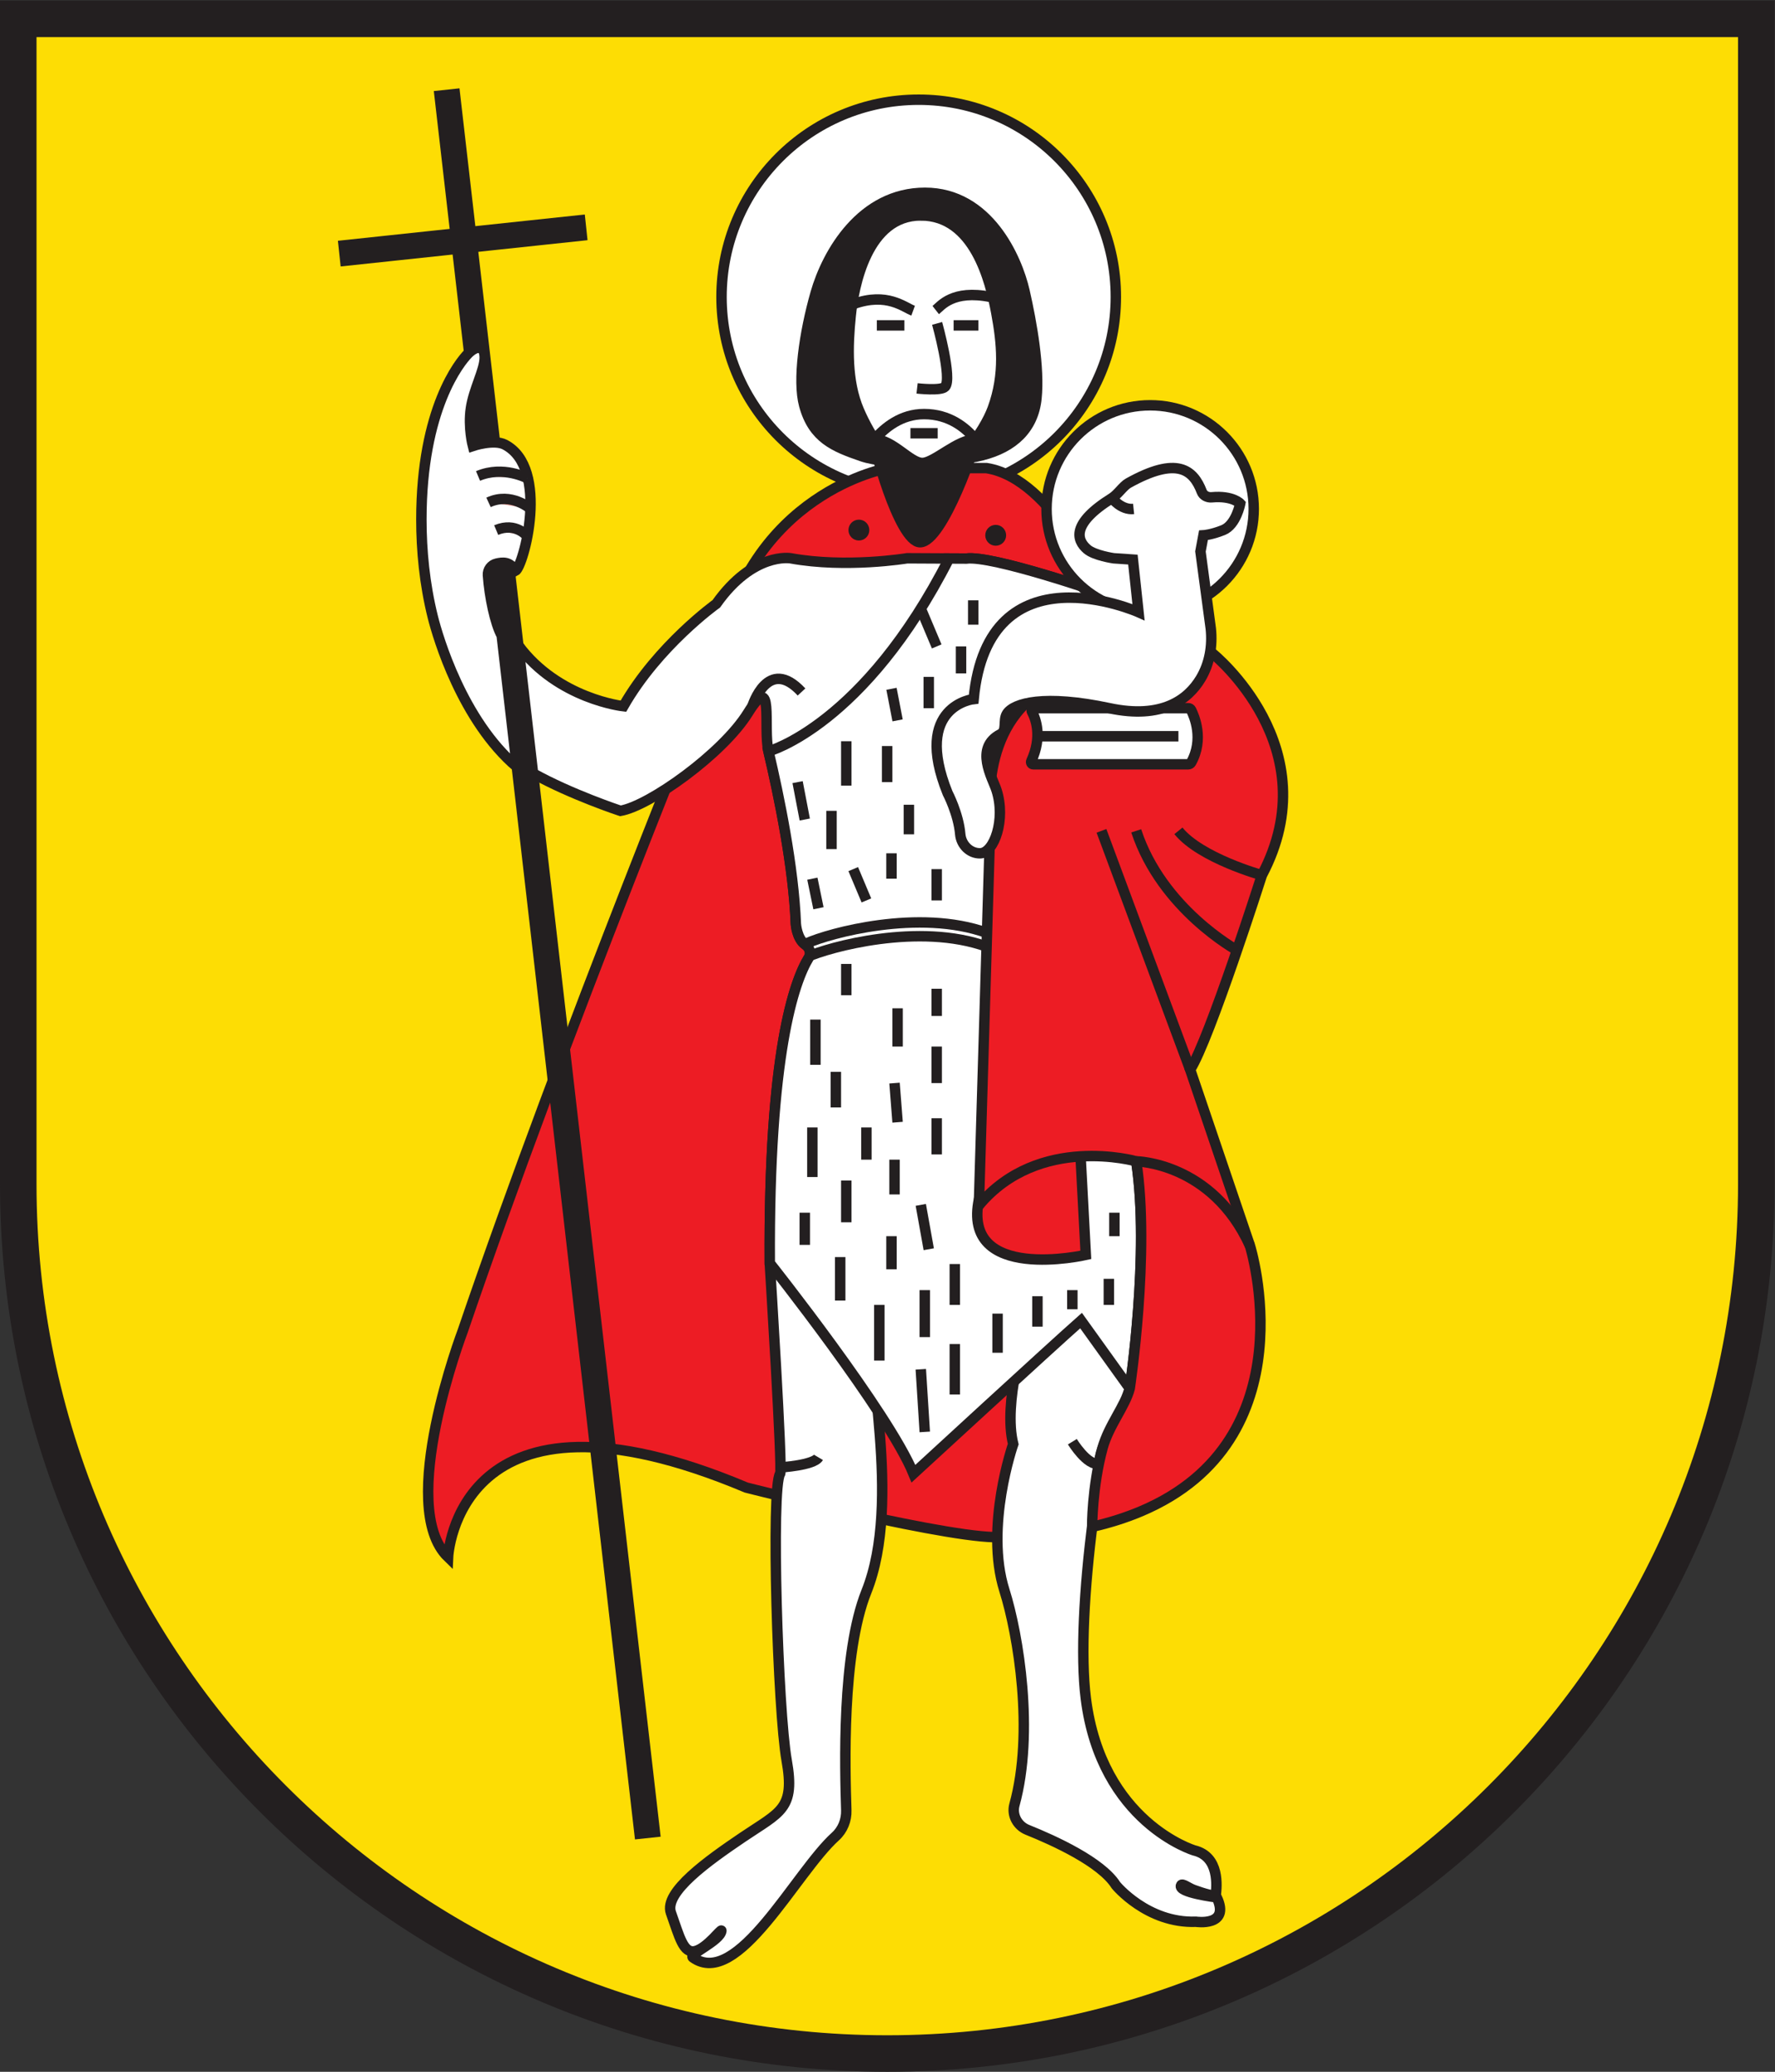
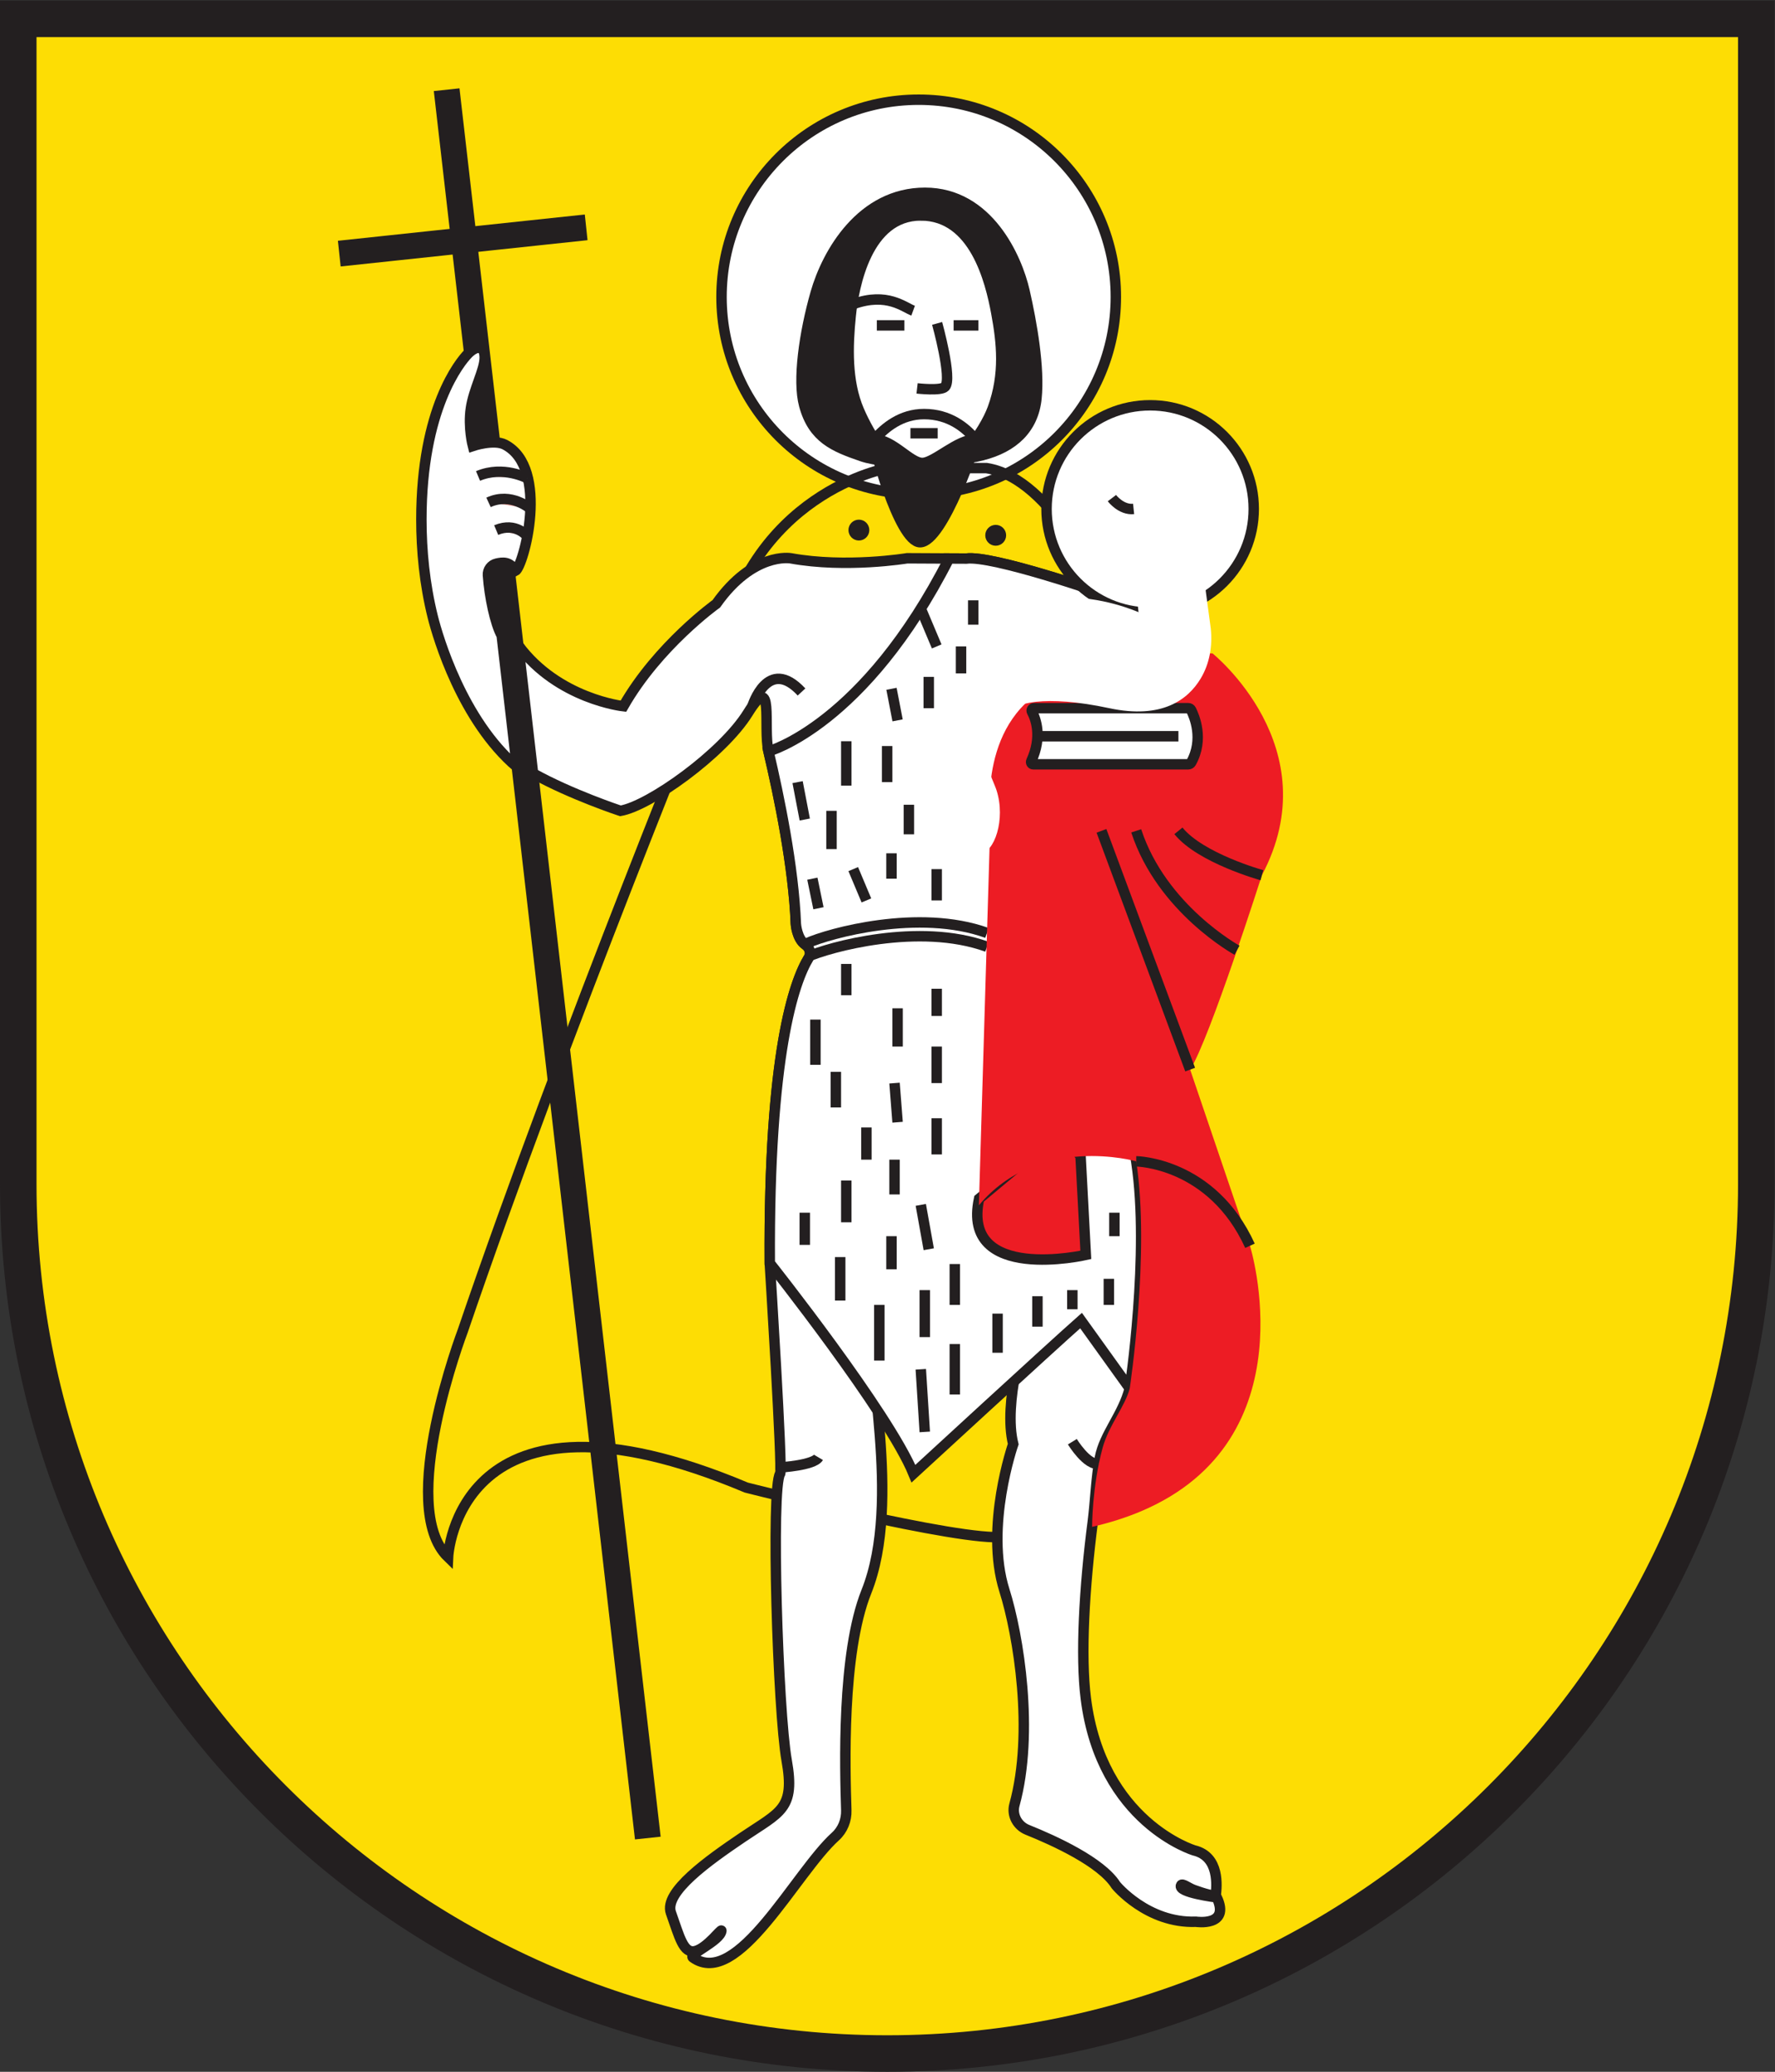
<svg xmlns="http://www.w3.org/2000/svg" viewBox="0 0 226.773 264.573" height="264.573" width="226.773" xml:space="preserve" id="svg2" version="1.1">
  <rect x="0" y="0" width="226.773" height="264.573" fill="#333333" stroke="none" />
  <defs id="defs6" />
  <g transform="matrix(1.333,0,0,-1.333,0,264.573)" id="g10">
    <g transform="scale(0.1)" id="g12">
      <path id="path14" style="fill:#fddd04;fill-opacity:1;fill-rule:evenodd;stroke:none" d="M 850.391,17.5 C 391.137,17.5 17.5,391.129 17.5,850.391 V 1966.75 H 1683.29 V 850.391 C 1683.29,391.129 1309.66,17.5 850.391,17.5" />
      <path id="path16" style="fill:#231f20;fill-opacity:1;fill-rule:nonzero;stroke:none" d="M 1700.79,1984.25 H 0 V 850.391 C 0,380.73 380.734,0 850.395,0 1320.05,0 1700.79,380.73 1700.79,850.391 V 1984.25 Z m -35,-35 V 850.391 C 1665.79,400.781 1300,35 850.395,35 400.785,35 35,400.781 35,850.391 V 1949.25 h 1630.79" />
      <path id="path18" style="fill:#ffffff;fill-opacity:1;fill-rule:nonzero;stroke:none" d="m 1069.46,1700.31 c 0,-104.36 -84.601,-188.97 -188.964,-188.97 -104.363,0 -188.969,84.61 -188.969,188.97 0,104.36 84.606,188.97 188.969,188.97 104.363,0 188.964,-84.61 188.964,-188.97" />
      <path id="path20" style="fill:none;stroke:#231f20;stroke-width:10;stroke-linecap:butt;stroke-linejoin:miter;stroke-miterlimit:10;stroke-dasharray:none;stroke-opacity:1" d="m 1069.46,1700.31 c 0,-104.36 -84.601,-188.97 -188.964,-188.97 -104.363,0 -188.969,84.61 -188.969,188.97 0,104.36 84.606,188.97 188.969,188.97 104.363,0 188.964,-84.61 188.964,-188.97 z" />
-       <path id="path22" style="fill:#ed1c24;fill-opacity:1;fill-rule:nonzero;stroke:none" d="m 851.105,1536.34 c 0,0 -134.402,-22.58 -163.332,-183.33 0,0 -148.636,-362.799 -244.285,-643.33 0,0 -64.047,-168.34 -14.047,-216.668 0,0 8.364,183.328 285.848,66.668 0,0 206.797,-52.571 247.141,-47.121 40.34,5.453 0,0 0,0 l 40.34,5.453 52.92,898.678 c 0,0 -45.81,109.65 -110.194,119.65 h -94.391" />
      <path id="path24" style="fill:none;stroke:#231f20;stroke-width:10;stroke-linecap:butt;stroke-linejoin:miter;stroke-miterlimit:10;stroke-dasharray:none;stroke-opacity:1" d="m 851.105,1536.34 c 0,0 -134.402,-22.58 -163.332,-183.33 0,0 -148.636,-362.799 -244.285,-643.33 0,0 -64.047,-168.34 -14.047,-216.668 0,0 8.364,183.328 285.848,66.668 0,0 206.797,-52.571 247.141,-47.121 40.34,5.453 0,0 0,0 l 40.34,5.453 52.92,898.678 c 0,0 -45.81,109.65 -110.194,119.65 z" />
      <path id="path26" style="fill:none;stroke:#231f20;stroke-width:10;stroke-linecap:butt;stroke-linejoin:miter;stroke-miterlimit:10;stroke-dasharray:none;stroke-opacity:1" d="m 828.191,1476.97 c 0,-2.76 -2.242,-5 -5,-5 -2.761,0 -5,2.24 -5,5 0,2.76 2.239,5 5,5 2.758,0 5,-2.24 5,-5 z" />
      <path id="path28" style="fill:none;stroke:#231f20;stroke-width:10;stroke-linecap:butt;stroke-linejoin:miter;stroke-miterlimit:10;stroke-dasharray:none;stroke-opacity:1" d="m 959.316,1471.97 c 0,-2.76 -2.238,-5 -5,-5 -2.761,0 -5,2.24 -5,5 0,2.76 2.239,5 5,5 2.762,0 5,-2.24 5,-5 z" />
      <path id="path30" style="fill:#231f20;fill-opacity:1;fill-rule:nonzero;stroke:none" d="m 557.613,1759.13 -226.687,-24.11 -1.563,14.66 226.688,24.12 1.562,-14.67" />
      <path id="path32" style="fill:none;stroke:#231f20;stroke-width:10;stroke-linecap:butt;stroke-linejoin:miter;stroke-miterlimit:10;stroke-dasharray:none;stroke-opacity:1" d="m 557.613,1759.13 -226.687,-24.11 -1.563,14.66 226.688,24.12 z" />
      <path id="path34" style="fill:#231f20;fill-opacity:1;fill-rule:nonzero;stroke:none" d="M 612.984,228.109 421.32,1893.12 l 14.664,1.56 191.664,-1665.008 -14.664,-1.563" />
      <path id="path36" style="fill:none;stroke:#231f20;stroke-width:10;stroke-linecap:butt;stroke-linejoin:miter;stroke-miterlimit:10;stroke-dasharray:none;stroke-opacity:1" d="M 612.984,228.109 421.32,1893.12 l 14.664,1.56 191.664,-1665.008 z" />
      <path id="path38" style="fill:#ffffff;fill-opacity:1;fill-rule:nonzero;stroke:none" d="m 496.789,1366.48 c 38.137,-51.47 100.688,-58.25 100.688,-58.25 33.336,58.33 89.05,98.11 89.05,98.11 35.422,50 71.246,43.62 71.246,43.62 53.332,-9.71 111.668,0 111.668,0 l 40.219,-0.2 16.445,-0.08 c 25,3.33 129.585,-32.99 129.585,-32.99 l 23.75,-505.35 c 30,-80.781 3.33,-256.66 3.33,-256.66 -6.48,-25.301 -24.28,-43.758 -28.59,-66.371 -3.66,-19.219 -4.45,-42.957 -6.7,-60.34 -8.35,-64.27 -11.97,-129.43 -6.79,-170.41 15,-118.719 103.84,-145.477 103.84,-145.477 24.77,-5.891 21.58,-34.832 20.71,-42.66 -0.21,-1.91 -11.41,1.238 -21.06,4.789 -5.29,1.949 -10.94,6.578 -12.12,4.59 -4.16,-6.981 34.14,-11.719 34.14,-11.719 13.33,-28.332 -20,-23.332 -20,-23.332 -46.67,-1.668 -76.67,35 -76.67,35 -14,22.172 -59.03,42.699 -84.788,53.031 -9.543,3.821 -15.199,14.078 -12.476,24 19.078,69.449 3.898,162.66 -9.586,205.348 -19.246,60.93 8.425,140.211 8.425,140.211 -10,40 11.668,106.672 11.668,106.672 L 839.441,706.34 c -12.613,-18.211 26.047,-158.762 -9.05,-246.328 -23.875,-59.582 -20.512,-169.91 -19.286,-209.461 0.297,-9.531 -3.398,-18.789 -10.48,-25.18 C 762.551,191.07 706.883,78.879 664.117,109.52 c -4.367,3.128 26.113,15.98 27.285,25.531 0.34,2.758 -13.5,-16.531 -24.988,-19.403 -11.488,-2.878 -15.133,13.614 -23.363,36.641 -7.086,19.832 36.211,50.359 68.765,72.383 36.114,24.43 50.504,26.808 42.129,73.726 -8.379,46.911 -15.238,261.313 -6.242,274.614 2.574,3.797 -9.93,201.668 -9.93,201.668 -1.199,201.211 23.426,269.87 37.375,292.59 2.625,4.27 0.977,9.59 -3.16,12.42 -8.32,5.7 -9.215,19.99 -9.215,19.99 -2.101,54.67 -16.144,122.61 -26.226,165.32 -5.445,23.07 6.012,78.19 -19.688,36.78 -24.273,-39.11 -94.605,-89.19 -122.254,-93.77 0,0 -47.554,15.72 -83.71,35.91 l -14.106,122.56" />
      <path id="path40" style="fill:none;stroke:#231f20;stroke-width:10;stroke-linecap:butt;stroke-linejoin:miter;stroke-miterlimit:10;stroke-dasharray:none;stroke-opacity:1" d="m 496.789,1366.48 c 38.137,-51.47 100.688,-58.25 100.688,-58.25 33.336,58.33 89.05,98.11 89.05,98.11 35.422,50 71.246,43.62 71.246,43.62 53.332,-9.71 111.668,0 111.668,0 l 40.219,-0.2 16.445,-0.08 c 25,3.33 129.585,-32.99 129.585,-32.99 l 23.75,-505.35 c 30,-80.781 3.33,-256.66 3.33,-256.66 -6.48,-25.301 -24.28,-43.758 -28.59,-66.371 -3.66,-19.219 -4.45,-42.957 -6.7,-60.34 -8.35,-64.27 -11.97,-129.43 -6.79,-170.41 15,-118.719 103.84,-145.477 103.84,-145.477 24.77,-5.891 21.58,-34.832 20.71,-42.66 -0.21,-1.91 -11.41,1.238 -21.06,4.789 -5.29,1.949 -10.94,6.578 -12.12,4.59 -4.16,-6.981 34.14,-11.719 34.14,-11.719 13.33,-28.332 -20,-23.332 -20,-23.332 -46.67,-1.668 -76.67,35 -76.67,35 -14,22.172 -59.03,42.699 -84.788,53.031 -9.543,3.821 -15.199,14.078 -12.476,24 19.078,69.449 3.898,162.66 -9.586,205.348 -19.246,60.93 8.425,140.211 8.425,140.211 -10,40 11.668,106.672 11.668,106.672 L 839.441,706.34 c -12.613,-18.211 26.047,-158.762 -9.05,-246.328 -23.875,-59.582 -20.512,-169.91 -19.286,-209.461 0.297,-9.531 -3.398,-18.789 -10.48,-25.18 C 762.551,191.07 706.883,78.879 664.117,109.52 c -4.367,3.128 26.113,15.98 27.285,25.531 0.34,2.758 -13.5,-16.531 -24.988,-19.403 -11.488,-2.878 -15.133,13.614 -23.363,36.641 -7.086,19.832 36.211,50.359 68.765,72.383 36.114,24.43 50.504,26.808 42.129,73.726 -8.379,46.911 -15.238,261.313 -6.242,274.614 2.574,3.797 -9.93,201.668 -9.93,201.668 -1.199,201.211 23.426,269.87 37.375,292.59 2.625,4.27 0.977,9.59 -3.16,12.42 -8.32,5.7 -9.215,19.99 -9.215,19.99 -2.101,54.67 -16.144,122.61 -26.226,165.32 -5.445,23.07 6.012,78.19 -19.688,36.78 -24.273,-39.11 -94.605,-89.19 -122.254,-93.77 0,0 -47.554,15.72 -83.71,35.91 z" />
      <path id="path42" style="fill:#ffffff;fill-opacity:1;fill-rule:nonzero;stroke:none" d="m 909.66,1449.76 16.445,-0.08 c 25,3.33 129.585,-32.99 129.585,-32.99 l 23.75,-505.35 c 4.31,-11.61 7.45,-25.18 9.67,-39.918 13.21,-87.793 -6.34,-216.742 -6.34,-216.742 l -46.66,65 C 1007.77,694.68 875.496,573.012 875.496,573.012 851.551,631.34 737.773,774.68 737.773,774.68 c -1.195,200.82 23.329,269.61 37.297,292.46 2.66,4.35 0.961,9.71 -3.215,12.64 -8.199,5.76 -9.082,19.9 -9.082,19.9 -2.101,54.67 -16.144,122.61 -26.226,165.32 0,0 91.668,24.84 173.113,184.76" />
      <path id="path44" style="fill:none;stroke:#231f20;stroke-width:10;stroke-linecap:butt;stroke-linejoin:miter;stroke-miterlimit:10;stroke-dasharray:none;stroke-opacity:1" d="m 909.66,1449.76 16.445,-0.08 c 25,3.33 129.585,-32.99 129.585,-32.99 l 23.75,-505.35 c 4.31,-11.61 7.45,-25.18 9.67,-39.918 13.21,-87.793 -6.34,-216.742 -6.34,-216.742 l -46.66,65 C 1007.77,694.68 875.496,573.012 875.496,573.012 851.551,631.34 737.773,774.68 737.773,774.68 c -1.195,200.82 23.329,269.61 37.297,292.46 2.66,4.35 0.961,9.71 -3.215,12.64 -8.199,5.76 -9.082,19.9 -9.082,19.9 -2.101,54.67 -16.144,122.61 -26.226,165.32 0,0 91.668,24.84 173.113,184.76 z" />
      <path id="path46" style="fill:none;stroke:#231f20;stroke-width:10;stroke-linecap:butt;stroke-linejoin:miter;stroke-miterlimit:10;stroke-dasharray:none;stroke-opacity:1" d="m 768.207,1321.86 c -32.312,34.84 -47.105,-13.63 -47.105,-13.63" />
      <path id="path48" style="fill:none;stroke:#231f20;stroke-width:10;stroke-linecap:butt;stroke-linejoin:miter;stroke-miterlimit:10;stroke-dasharray:none;stroke-opacity:1" d="m 932.773,1409.68 v -23.34" />
      <path id="path50" style="fill:none;stroke:#231f20;stroke-width:10;stroke-linecap:butt;stroke-linejoin:miter;stroke-miterlimit:10;stroke-dasharray:none;stroke-opacity:1" d="m 897.773,1365.51 -15.253,36.2" />
      <path id="path52" style="fill:none;stroke:#231f20;stroke-width:10;stroke-linecap:butt;stroke-linejoin:miter;stroke-miterlimit:10;stroke-dasharray:none;stroke-opacity:1" d="m 921.105,1365.51 v -25.83" />
      <path id="path54" style="fill:none;stroke:#231f20;stroke-width:10;stroke-linecap:butt;stroke-linejoin:miter;stroke-miterlimit:10;stroke-dasharray:none;stroke-opacity:1" d="m 890.148,1306.34 v 30" />
      <path id="path56" style="fill:none;stroke:#231f20;stroke-width:10;stroke-linecap:butt;stroke-linejoin:miter;stroke-miterlimit:10;stroke-dasharray:none;stroke-opacity:1" d="m 860.273,1294.68 -5.832,30.23" />
      <path id="path58" style="fill:none;stroke:#231f20;stroke-width:10;stroke-linecap:butt;stroke-linejoin:miter;stroke-miterlimit:10;stroke-dasharray:none;stroke-opacity:1" d="m 811.105,1274.68 v -42.5" />
      <path id="path60" style="fill:none;stroke:#231f20;stroke-width:10;stroke-linecap:butt;stroke-linejoin:miter;stroke-miterlimit:10;stroke-dasharray:none;stroke-opacity:1" d="m 850.273,1270.09 v -34.58" />
      <path id="path62" style="fill:none;stroke:#231f20;stroke-width:10;stroke-linecap:butt;stroke-linejoin:miter;stroke-miterlimit:10;stroke-dasharray:none;stroke-opacity:1" d="m 871.105,1213.84 v -28.33" />
      <path id="path64" style="fill:none;stroke:#231f20;stroke-width:10;stroke-linecap:butt;stroke-linejoin:miter;stroke-miterlimit:10;stroke-dasharray:none;stroke-opacity:1" d="m 897.773,1152.18 v -30" />
      <path id="path66" style="fill:none;stroke:#231f20;stroke-width:10;stroke-linecap:butt;stroke-linejoin:miter;stroke-miterlimit:10;stroke-dasharray:none;stroke-opacity:1" d="m 854.441,1167.31 v -24.3" />
      <path id="path68" style="fill:none;stroke:#231f20;stroke-width:10;stroke-linecap:butt;stroke-linejoin:miter;stroke-miterlimit:10;stroke-dasharray:none;stroke-opacity:1" d="m 817.773,1152.18 12.618,-30" />
      <path id="path70" style="fill:none;stroke:#231f20;stroke-width:10;stroke-linecap:butt;stroke-linejoin:miter;stroke-miterlimit:10;stroke-dasharray:none;stroke-opacity:1" d="m 796.941,1208.01 v -36.67" />
      <path id="path72" style="fill:none;stroke:#231f20;stroke-width:10;stroke-linecap:butt;stroke-linejoin:miter;stroke-miterlimit:10;stroke-dasharray:none;stroke-opacity:1" d="m 771.313,1199.68 -6.872,35.83" />
      <path id="path74" style="fill:none;stroke:#231f20;stroke-width:10;stroke-linecap:butt;stroke-linejoin:miter;stroke-miterlimit:10;stroke-dasharray:none;stroke-opacity:1" d="m 778.605,1143.01 5.836,-28.33" />
      <path id="path76" style="fill:none;stroke:#231f20;stroke-width:10;stroke-linecap:butt;stroke-linejoin:miter;stroke-miterlimit:10;stroke-dasharray:none;stroke-opacity:1" d="m 811.105,1031.34 v 30" />
      <path id="path78" style="fill:none;stroke:#231f20;stroke-width:10;stroke-linecap:butt;stroke-linejoin:miter;stroke-miterlimit:10;stroke-dasharray:none;stroke-opacity:1" d="m 897.773,1037.57 v -26.08" />
      <path id="path80" style="fill:none;stroke:#231f20;stroke-width:10;stroke-linecap:butt;stroke-linejoin:miter;stroke-miterlimit:10;stroke-dasharray:none;stroke-opacity:1" d="m 897.773,982.18 v -35" />
      <path id="path82" style="fill:none;stroke:#231f20;stroke-width:10;stroke-linecap:butt;stroke-linejoin:miter;stroke-miterlimit:10;stroke-dasharray:none;stroke-opacity:1" d="m 860.273,982.18 v 36.66" />
      <path id="path84" style="fill:none;stroke:#231f20;stroke-width:10;stroke-linecap:butt;stroke-linejoin:miter;stroke-miterlimit:10;stroke-dasharray:none;stroke-opacity:1" d="M 781.523,1008.01 V 964.68" />
      <path id="path86" style="fill:none;stroke:#231f20;stroke-width:10;stroke-linecap:butt;stroke-linejoin:miter;stroke-miterlimit:10;stroke-dasharray:none;stroke-opacity:1" d="M 801.105,957.961 V 923.84" />
      <path id="path88" style="fill:none;stroke:#231f20;stroke-width:10;stroke-linecap:butt;stroke-linejoin:miter;stroke-miterlimit:10;stroke-dasharray:none;stroke-opacity:1" d="m 857.355,947.18 2.918,-37.5" />
      <path id="path90" style="fill:none;stroke:#231f20;stroke-width:10;stroke-linecap:butt;stroke-linejoin:miter;stroke-miterlimit:10;stroke-dasharray:none;stroke-opacity:1" d="M 897.773,913.512 V 878.84" />
      <path id="path92" style="fill:none;stroke:#231f20;stroke-width:10;stroke-linecap:butt;stroke-linejoin:miter;stroke-miterlimit:10;stroke-dasharray:none;stroke-opacity:1" d="M 857.355,873.84 V 840.512" />
      <path id="path94" style="fill:none;stroke:#231f20;stroke-width:10;stroke-linecap:butt;stroke-linejoin:miter;stroke-miterlimit:10;stroke-dasharray:none;stroke-opacity:1" d="M 830.391,904.68 V 873.84" />
-       <path id="path96" style="fill:none;stroke:#231f20;stroke-width:10;stroke-linecap:butt;stroke-linejoin:miter;stroke-miterlimit:10;stroke-dasharray:none;stroke-opacity:1" d="m 778.605,904.68 v -47.5" />
      <path id="path98" style="fill:none;stroke:#231f20;stroke-width:10;stroke-linecap:butt;stroke-linejoin:miter;stroke-miterlimit:10;stroke-dasharray:none;stroke-opacity:1" d="M 771.313,823.012 V 792.18" />
      <path id="path100" style="fill:none;stroke:#231f20;stroke-width:10;stroke-linecap:butt;stroke-linejoin:miter;stroke-miterlimit:10;stroke-dasharray:none;stroke-opacity:1" d="m 811.105,853.84 v -40" />
      <path id="path102" style="fill:none;stroke:#231f20;stroke-width:10;stroke-linecap:butt;stroke-linejoin:miter;stroke-miterlimit:10;stroke-dasharray:none;stroke-opacity:1" d="M 805.273,780.512 V 738.84" />
      <path id="path104" style="fill:none;stroke:#231f20;stroke-width:10;stroke-linecap:butt;stroke-linejoin:miter;stroke-miterlimit:10;stroke-dasharray:none;stroke-opacity:1" d="M 854.441,800.512 V 768.84" />
      <path id="path106" style="fill:none;stroke:#231f20;stroke-width:10;stroke-linecap:butt;stroke-linejoin:miter;stroke-miterlimit:10;stroke-dasharray:none;stroke-opacity:1" d="m 882.52,830.512 7.628,-42.5" />
      <path id="path108" style="fill:none;stroke:#231f20;stroke-width:10;stroke-linecap:butt;stroke-linejoin:miter;stroke-miterlimit:10;stroke-dasharray:none;stroke-opacity:1" d="M 915.121,773.84 V 734.68" />
      <path id="path110" style="fill:none;stroke:#231f20;stroke-width:10;stroke-linecap:butt;stroke-linejoin:miter;stroke-miterlimit:10;stroke-dasharray:none;stroke-opacity:1" d="m 886.336,748.84 v -45" />
      <path id="path112" style="fill:none;stroke:#231f20;stroke-width:10;stroke-linecap:butt;stroke-linejoin:miter;stroke-miterlimit:10;stroke-dasharray:none;stroke-opacity:1" d="M 842.773,734.68 V 681.34" />
      <path id="path114" style="fill:none;stroke:#231f20;stroke-width:10;stroke-linecap:butt;stroke-linejoin:miter;stroke-miterlimit:10;stroke-dasharray:none;stroke-opacity:1" d="m 1068.08,823.012 v -22.5" />
      <path id="path116" style="fill:none;stroke:#231f20;stroke-width:10;stroke-linecap:butt;stroke-linejoin:miter;stroke-miterlimit:10;stroke-dasharray:none;stroke-opacity:1" d="m 1062.77,759.68 v -25" />
      <path id="path118" style="fill:none;stroke:#231f20;stroke-width:10;stroke-linecap:butt;stroke-linejoin:miter;stroke-miterlimit:10;stroke-dasharray:none;stroke-opacity:1" d="M 1027.77,748.84 V 730.512" />
      <path id="path120" style="fill:none;stroke:#231f20;stroke-width:10;stroke-linecap:butt;stroke-linejoin:miter;stroke-miterlimit:10;stroke-dasharray:none;stroke-opacity:1" d="M 994.313,743.012 V 713.84" />
      <path id="path122" style="fill:none;stroke:#231f20;stroke-width:10;stroke-linecap:butt;stroke-linejoin:miter;stroke-miterlimit:10;stroke-dasharray:none;stroke-opacity:1" d="m 956.105,726.34 v -37.5" />
      <path id="path124" style="fill:none;stroke:#231f20;stroke-width:10;stroke-linecap:butt;stroke-linejoin:miter;stroke-miterlimit:10;stroke-dasharray:none;stroke-opacity:1" d="M 915.121,697.18 V 648.84" />
      <path id="path126" style="fill:none;stroke:#231f20;stroke-width:10;stroke-linecap:butt;stroke-linejoin:miter;stroke-miterlimit:10;stroke-dasharray:none;stroke-opacity:1" d="m 882.52,673.012 3.816,-60" />
      <path id="path128" style="fill:none;stroke:#231f20;stroke-width:10;stroke-linecap:butt;stroke-linejoin:miter;stroke-miterlimit:10;stroke-dasharray:none;stroke-opacity:1" d="m 945.984,1091.03 c -65.234,23.61 -151.773,-0.44 -172.578,-9.88" />
      <path id="path130" style="fill:none;stroke:#231f20;stroke-width:10;stroke-linecap:butt;stroke-linejoin:miter;stroke-miterlimit:10;stroke-dasharray:none;stroke-opacity:1" d="m 945.984,1077.8 c -65.234,23.61 -151.773,-0.43 -172.578,-9.87" />
      <path id="path132" style="fill:#ffffff;fill-opacity:1;fill-rule:nonzero;stroke:none" d="m 1027.77,603.629 c 0,0 14.43,-23.57 25.44,-20.879" />
      <path id="path134" style="fill:none;stroke:#231f20;stroke-width:10;stroke-linecap:butt;stroke-linejoin:miter;stroke-miterlimit:10;stroke-dasharray:none;stroke-opacity:1" d="m 1027.77,603.629 c 0,0 14.43,-23.57 25.44,-20.879" />
      <path id="path136" style="fill:#ffffff;fill-opacity:1;fill-rule:nonzero;stroke:none" d="m 748.055,579.039 c 0,0 31.824,1.902 36.386,9.59" />
      <path id="path138" style="fill:none;stroke:#231f20;stroke-width:10;stroke-linecap:butt;stroke-linejoin:miter;stroke-miterlimit:10;stroke-dasharray:none;stroke-opacity:1" d="m 748.055,579.039 c 0,0 31.824,1.902 36.386,9.59" />
      <path id="path140" style="fill:#ffffff;fill-opacity:1;fill-rule:evenodd;stroke:none" d="m 495.34,1250.09 c -52.332,44.59 -75.645,124.11 -80.524,143.6 -7.925,31.65 -10.953,64.02 -10.953,93.36 0,106.26 36.989,151.17 44.891,159.08 7.902,7.9 15.805,7.9 15.805,-3.95 0,-11.86 -10.539,-30.19 -13.25,-48.55 -2.743,-18.34 1.914,-36.07 1.914,-36.07 0,0 20.082,6.74 30.636,1.28 43.407,-22.46 17.883,-117.11 9.981,-121.06 -5.008,9.47 -12.293,8.37 -18,7.05 -5.059,-1.18 -8.555,-5.91 -8.184,-11.09 1.492,-20.77 6.797,-46.07 13.199,-57.83 l 14.485,-125.82" />
      <path id="path142" style="fill:none;stroke:#231f20;stroke-width:10;stroke-linecap:butt;stroke-linejoin:miter;stroke-miterlimit:10;stroke-dasharray:none;stroke-opacity:1" d="m 495.34,1250.09 c -52.332,44.59 -75.645,124.11 -80.524,143.6 -7.925,31.65 -10.953,64.02 -10.953,93.36 0,106.26 36.989,151.17 44.891,159.08 7.902,7.9 15.805,7.9 15.805,-3.95 0,-11.86 -10.539,-30.19 -13.25,-48.55 -2.743,-18.34 1.914,-36.07 1.914,-36.07 0,0 20.082,6.74 30.636,1.28 43.407,-22.46 17.883,-117.11 9.981,-121.06 -5.008,9.47 -12.293,8.37 -18,7.05 -5.059,-1.18 -8.555,-5.91 -8.184,-11.09 1.492,-20.77 6.797,-46.07 13.199,-57.83 z" />
      <path id="path144" style="fill:#f8b0a9;fill-opacity:1;fill-rule:evenodd;stroke:none" d="m 505.426,1526.61 c 0,0 -23,12.41 -47.258,2.2" />
      <path id="path146" style="fill:none;stroke:#231f20;stroke-width:10;stroke-linecap:butt;stroke-linejoin:miter;stroke-miterlimit:10;stroke-dasharray:none;stroke-opacity:1" d="m 505.426,1526.61 c 0,0 -23,12.41 -47.258,2.2" />
      <path id="path148" style="fill:#f8b0a9;fill-opacity:1;fill-rule:evenodd;stroke:none" d="m 508.398,1497.37 c 0,0 -18.363,16.21 -40.175,6.15" />
      <path id="path150" style="fill:none;stroke:#231f20;stroke-width:10;stroke-linecap:butt;stroke-linejoin:miter;stroke-miterlimit:10;stroke-dasharray:none;stroke-opacity:1" d="m 508.398,1497.37 c 0,0 -18.363,16.21 -40.175,6.15" />
      <path id="path152" style="fill:#f8b0a9;fill-opacity:1;fill-rule:evenodd;stroke:none" d="m 505.426,1470.97 c 0,0 -10.875,13.98 -29.863,6" />
      <path id="path154" style="fill:none;stroke:#231f20;stroke-width:10;stroke-linecap:butt;stroke-linejoin:miter;stroke-miterlimit:10;stroke-dasharray:none;stroke-opacity:1" d="m 505.426,1470.97 c 0,0 -10.875,13.98 -29.863,6" />
      <path id="path156" style="fill:#ed1c24;fill-opacity:1;fill-rule:nonzero;stroke:none" d="m 938.379,836.379 c -17.5,-81.25 102.311,-53.789 102.311,-53.789 l -5.03,94.379 -17.89,25.621 -79.391,-66.211" />
      <path id="path158" style="fill:none;stroke:#231f20;stroke-width:10;stroke-linecap:butt;stroke-linejoin:miter;stroke-miterlimit:10;stroke-dasharray:none;stroke-opacity:1" d="m 938.379,836.379 c -17.5,-81.25 102.311,-53.789 102.311,-53.789 l -5.03,94.379 -17.89,25.621 z" />
      <path id="path160" style="fill:#ed1c24;fill-opacity:1;fill-rule:nonzero;stroke:none" d="m 1162.15,1358.81 c 0,0 112.29,-89.97 47.29,-212.47 0,0 -50.3,-157.496 -68.75,-186.25 l 57.32,-168.75 c 0,0 57.93,-185.578 -104.31,-254.32 -13.97,-5.911 -29.57,-10.961 -46.98,-14.961 0,0 -0.12,38.32 10.08,75.742 5.79,21.258 21.63,39.929 25.97,56.879 0,0 19.68,129.761 6.22,217.558 0,0 -93.299,26.602 -150.799,-42.148 l 11.125,372.5 c 0,0 -12.375,95 62.624,127.5 75,32.5 150.21,28.72 150.21,28.72" />
-       <path id="path162" style="fill:none;stroke:#231f20;stroke-width:10;stroke-linecap:butt;stroke-linejoin:miter;stroke-miterlimit:10;stroke-dasharray:none;stroke-opacity:1" d="m 1162.15,1358.81 c 0,0 112.29,-89.97 47.29,-212.47 0,0 -50.3,-157.496 -68.75,-186.25 l 57.32,-168.75 c 0,0 57.93,-185.578 -104.31,-254.32 -13.97,-5.911 -29.57,-10.961 -46.98,-14.961 0,0 -0.12,38.32 10.08,75.742 5.79,21.258 21.63,39.929 25.97,56.879 0,0 19.68,129.761 6.22,217.558 0,0 -93.299,26.602 -150.799,-42.148 l 11.125,372.5 c 0,0 -12.375,95 62.624,127.5 75,32.5 150.21,28.72 150.21,28.72 z" />
      <path id="path164" style="fill:none;stroke:#231f20;stroke-width:10;stroke-linecap:butt;stroke-linejoin:miter;stroke-miterlimit:10;stroke-dasharray:none;stroke-opacity:1" d="m 1088.99,872.238 c 0,0 72.58,-0.898 109.02,-80.898" />
      <path id="path166" style="fill:none;stroke:#231f20;stroke-width:10;stroke-linecap:butt;stroke-linejoin:miter;stroke-miterlimit:10;stroke-dasharray:none;stroke-opacity:1" d="m 1140.69,960.09 -85,228.75" />
      <path id="path168" style="fill:none;stroke:#231f20;stroke-width:10;stroke-linecap:butt;stroke-linejoin:miter;stroke-miterlimit:10;stroke-dasharray:none;stroke-opacity:1" d="m 1185.59,1074.47 c 0,0 -72.06,39.37 -96.6,114.37" />
      <path id="path170" style="fill:none;stroke:#231f20;stroke-width:10;stroke-linecap:butt;stroke-linejoin:miter;stroke-miterlimit:10;stroke-dasharray:none;stroke-opacity:1" d="m 1209.44,1146.34 c 0,0 -58.75,16.25 -80,42.5" />
      <path id="path172" style="fill:#ffffff;fill-opacity:1;fill-rule:nonzero;stroke:none" d="m 990.355,1252.59 h 148.475 c 1.15,0 2.25,0.64 2.81,1.64 12.45,22.37 3.05,44.35 -0.05,50.45 -0.54,1.05 -1.58,1.66 -2.76,1.66 H 991.09 c -1.762,0 -2.871,-1.84 -2.035,-3.39 3.715,-6.92 10.066,-23.97 -0.598,-47.24 -0.664,-1.44 0.309,-3.12 1.898,-3.12" />
      <path id="path174" style="fill:none;stroke:#231f20;stroke-width:10;stroke-linecap:butt;stroke-linejoin:miter;stroke-miterlimit:10;stroke-dasharray:none;stroke-opacity:1" d="m 990.355,1252.59 h 148.475 c 1.15,0 2.25,0.64 2.81,1.64 12.45,22.37 3.05,44.35 -0.05,50.45 -0.54,1.05 -1.58,1.66 -2.76,1.66 H 991.09 c -1.762,0 -2.871,-1.84 -2.035,-3.39 3.715,-6.92 10.066,-23.97 -0.598,-47.24 -0.664,-1.44 0.309,-3.12 1.898,-3.12 z" />
      <path id="path176" style="fill:#ffffff;fill-opacity:1;fill-rule:nonzero;stroke:none" d="M 1129.44,1279.47 H 994.313" />
      <path id="path178" style="fill:none;stroke:#231f20;stroke-width:10;stroke-linecap:butt;stroke-linejoin:miter;stroke-miterlimit:10;stroke-dasharray:none;stroke-opacity:1" d="M 1129.44,1279.47 H 994.313" />
      <path id="path180" style="fill:#ffffff;fill-opacity:1;fill-rule:nonzero;stroke:none" d="m 1201.63,1497.22 c 0,-54.84 -44.45,-99.3 -99.29,-99.3 -54.85,0 -99.3,44.46 -99.3,99.3 0,54.84 44.45,99.3 99.3,99.3 54.84,0 99.29,-44.46 99.29,-99.3" />
      <path id="path182" style="fill:none;stroke:#231f20;stroke-width:10;stroke-linecap:butt;stroke-linejoin:miter;stroke-miterlimit:10;stroke-dasharray:none;stroke-opacity:1" d="m 1201.63,1497.22 c 0,-54.84 -44.45,-99.3 -99.29,-99.3 -54.85,0 -99.3,44.46 -99.3,99.3 0,54.84 44.45,99.3 99.3,99.3 54.84,0 99.29,-44.46 99.29,-99.3 z" />
      <path id="path184" style="fill:#ffffff;fill-opacity:1;fill-rule:nonzero;stroke:none" d="m 1161.36,1508.38 c -3.96,-0.36 -8.11,1.6 -9.53,5.32 -8.14,21.23 -23.75,34.21 -70.39,8.25 -4.9,-2.73 -10.14,-10.86 -15.75,-14.36 -39.09,-24.37 -33.97,-40.24 -23.62,-49.04 6.96,-5.92 25.28,-8.59 25.28,-8.59 l 18.47,-1.26 5.38,-50.38 c 0,0 -144.259,64.27 -158.009,-83.23 0,0 -58.75,-6.25 -25,-90 0,0 10.454,-19.88 12.141,-39.52 0.863,-10.02 9.082,-18.46 19.133,-18.25 13.359,0.27 24.719,32.36 15.601,60.53 -3.796,11.73 -21.461,40.57 3.797,53.57 6.621,3.4 2.289,13.18 6.18,19.53 6.336,10.34 36.047,18.64 98.147,5.39 50.78,-10.83 75.52,8.41 87.53,28.32 8.64,14.32 11.52,31.38 9.73,48 l -9.9,73.82 2.89,15.49 c 0,0 7.54,0.42 18.92,5 12.44,5 16.31,25.39 16.31,25.39 0,0 -7.19,7.87 -27.31,6.02" />
-       <path id="path186" style="fill:none;stroke:#231f20;stroke-width:10;stroke-linecap:butt;stroke-linejoin:miter;stroke-miterlimit:10;stroke-dasharray:none;stroke-opacity:1" d="m 1161.36,1508.38 c -3.96,-0.36 -8.11,1.6 -9.53,5.32 -8.14,21.23 -23.75,34.21 -70.39,8.25 -4.9,-2.73 -10.14,-10.86 -15.75,-14.36 -39.09,-24.37 -33.97,-40.24 -23.62,-49.04 6.96,-5.92 25.28,-8.59 25.28,-8.59 l 18.47,-1.26 5.38,-50.38 c 0,0 -144.259,64.27 -158.009,-83.23 0,0 -58.75,-6.25 -25,-90 0,0 10.454,-19.88 12.141,-39.52 0.863,-10.02 9.082,-18.46 19.133,-18.25 13.359,0.27 24.719,32.36 15.601,60.53 -3.796,11.73 -21.461,40.57 3.797,53.57 6.621,3.4 2.289,13.18 6.18,19.53 6.336,10.34 36.047,18.64 98.147,5.39 50.78,-10.83 75.52,8.41 87.53,28.32 8.64,14.32 11.52,31.38 9.73,48 l -9.9,73.82 2.89,15.49 c 0,0 7.54,0.42 18.92,5 12.44,5 16.31,25.39 16.31,25.39 0,0 -7.19,7.87 -27.31,6.02 z" />
      <path id="path188" style="fill:none;stroke:#231f20;stroke-width:10;stroke-linecap:butt;stroke-linejoin:miter;stroke-miterlimit:10;stroke-dasharray:none;stroke-opacity:1" d="m 1065.69,1507.59 c 0,0 8.8,-11.62 20.8,-10.37" />
      <path id="path190" style="fill:#231f20;fill-opacity:1;fill-rule:evenodd;stroke:none" d="m 886.531,1800.09 c 60.895,0 88.223,-62.79 95.36,-93.96 7.148,-31.2 14.504,-73.77 11.492,-102.93 -2.981,-29.15 -22.168,-46.97 -51.961,-54.53 -29.793,-7.6 -90.223,-9.62 -115.359,-0.98 -26.625,9.15 -46.672,17.24 -55.29,48.83 -6.457,23.67 0.028,69.34 11.012,107.69 10.988,38.31 43.856,95.88 104.746,95.88" />
      <path id="path192" style="fill:none;stroke:#231f20;stroke-width:10;stroke-linecap:butt;stroke-linejoin:miter;stroke-miterlimit:10;stroke-dasharray:none;stroke-opacity:1" d="m 886.531,1800.09 c 60.895,0 88.223,-62.79 95.36,-93.96 7.148,-31.2 14.504,-73.77 11.492,-102.93 -2.981,-29.15 -22.168,-46.97 -51.961,-54.53 -29.793,-7.6 -90.223,-9.62 -115.359,-0.98 -26.625,9.15 -46.672,17.24 -55.29,48.83 -6.457,23.67 0.028,69.34 11.012,107.69 10.988,38.31 43.856,95.88 104.746,95.88 z" />
      <path id="path194" style="fill:#ffffff;fill-opacity:1;fill-rule:evenodd;stroke:none" d="m 882.52,1778.41 c 51.496,0 66.796,-63.19 72.359,-93.18 5.328,-28.73 8.609,-58.81 -3.43,-91.71 -8.015,-21.91 -37.773,-66.04 -68.929,-64.68 -26.403,1.15 -49.172,39.18 -59.344,63 -11.809,27.64 -10.828,60.85 -7.863,90.29 2.878,28.62 15.71,96.28 67.207,96.28" />
      <path id="path196" style="fill:none;stroke:#231f20;stroke-width:10;stroke-linecap:butt;stroke-linejoin:miter;stroke-miterlimit:10;stroke-dasharray:none;stroke-opacity:1" d="m 882.52,1778.41 c 51.496,0 66.796,-63.19 72.359,-93.18 5.328,-28.73 8.609,-58.81 -3.43,-91.71 -8.015,-21.91 -37.773,-66.04 -68.929,-64.68 -26.403,1.15 -49.172,39.18 -59.344,63 -11.809,27.64 -10.828,60.85 -7.863,90.29 2.878,28.62 15.71,96.28 67.207,96.28 z" />
      <path id="path198" style="fill:#231f20;fill-opacity:1;fill-rule:evenodd;stroke:none" d="m 934.891,1563.84 c -17.09,0 -39.051,-22.25 -50.715,-22.57 -11.629,-0.32 -28.707,22.57 -46.071,22.57 -3.117,0 23.387,-98.5 43.731,-98.5 22.023,0 55.254,98.5 53.055,98.5" />
      <path id="path200" style="fill:none;stroke:#231f20;stroke-width:10;stroke-linecap:butt;stroke-linejoin:miter;stroke-miterlimit:10;stroke-dasharray:none;stroke-opacity:1" d="m 934.891,1563.84 c -17.09,0 -39.051,-22.25 -50.715,-22.57 -11.629,-0.32 -28.707,22.57 -46.071,22.57 -3.117,0 23.387,-98.5 43.731,-98.5 22.023,0 55.254,98.5 53.055,98.5 z" />
      <path id="path202" style="fill:none;stroke:#231f20;stroke-width:10;stroke-linecap:butt;stroke-linejoin:miter;stroke-miterlimit:10;stroke-dasharray:none;stroke-opacity:1" d="m 840.402,1673.06 h 26.375" />
      <path id="path204" style="fill:none;stroke:#231f20;stroke-width:10;stroke-linecap:butt;stroke-linejoin:miter;stroke-miterlimit:10;stroke-dasharray:none;stroke-opacity:1" d="m 898.176,1674.98 c 0,0 14.734,-53.05 7.597,-60.71 -3.914,-4.21 -26.82,-1.56 -26.82,-1.56" />
      <path id="path206" style="fill:none;stroke:#231f20;stroke-width:10;stroke-linecap:butt;stroke-linejoin:miter;stroke-miterlimit:10;stroke-dasharray:none;stroke-opacity:1" d="m 934.891,1563.84 c -9.414,11.48 -25.286,24.26 -49.235,24.26 -21.945,0 -37.515,-12.84 -47.551,-24.26" />
      <path id="path208" style="fill:none;stroke:#231f20;stroke-width:10;stroke-linecap:butt;stroke-linejoin:miter;stroke-miterlimit:10;stroke-dasharray:none;stroke-opacity:1" d="m 818.191,1693.61 c 32.082,11.4 48.235,-3.25 56.981,-6.45" />
-       <path id="path210" style="fill:none;stroke:#231f20;stroke-width:10;stroke-linecap:butt;stroke-linejoin:miter;stroke-miterlimit:10;stroke-dasharray:none;stroke-opacity:1" d="m 896.832,1687.74 c 4.902,3.84 16.078,19.82 52.484,12.57" />
      <path id="path212" style="fill:none;stroke:#231f20;stroke-width:10;stroke-linecap:butt;stroke-linejoin:miter;stroke-miterlimit:10;stroke-dasharray:none;stroke-opacity:1" d="m 872.609,1569.72 h 26.09" />
      <path id="path214" style="fill:none;stroke:#231f20;stroke-width:10;stroke-linecap:butt;stroke-linejoin:miter;stroke-miterlimit:10;stroke-dasharray:none;stroke-opacity:1" d="m 913.988,1673.06 h 23.707" />
    </g>
  </g>
</svg>